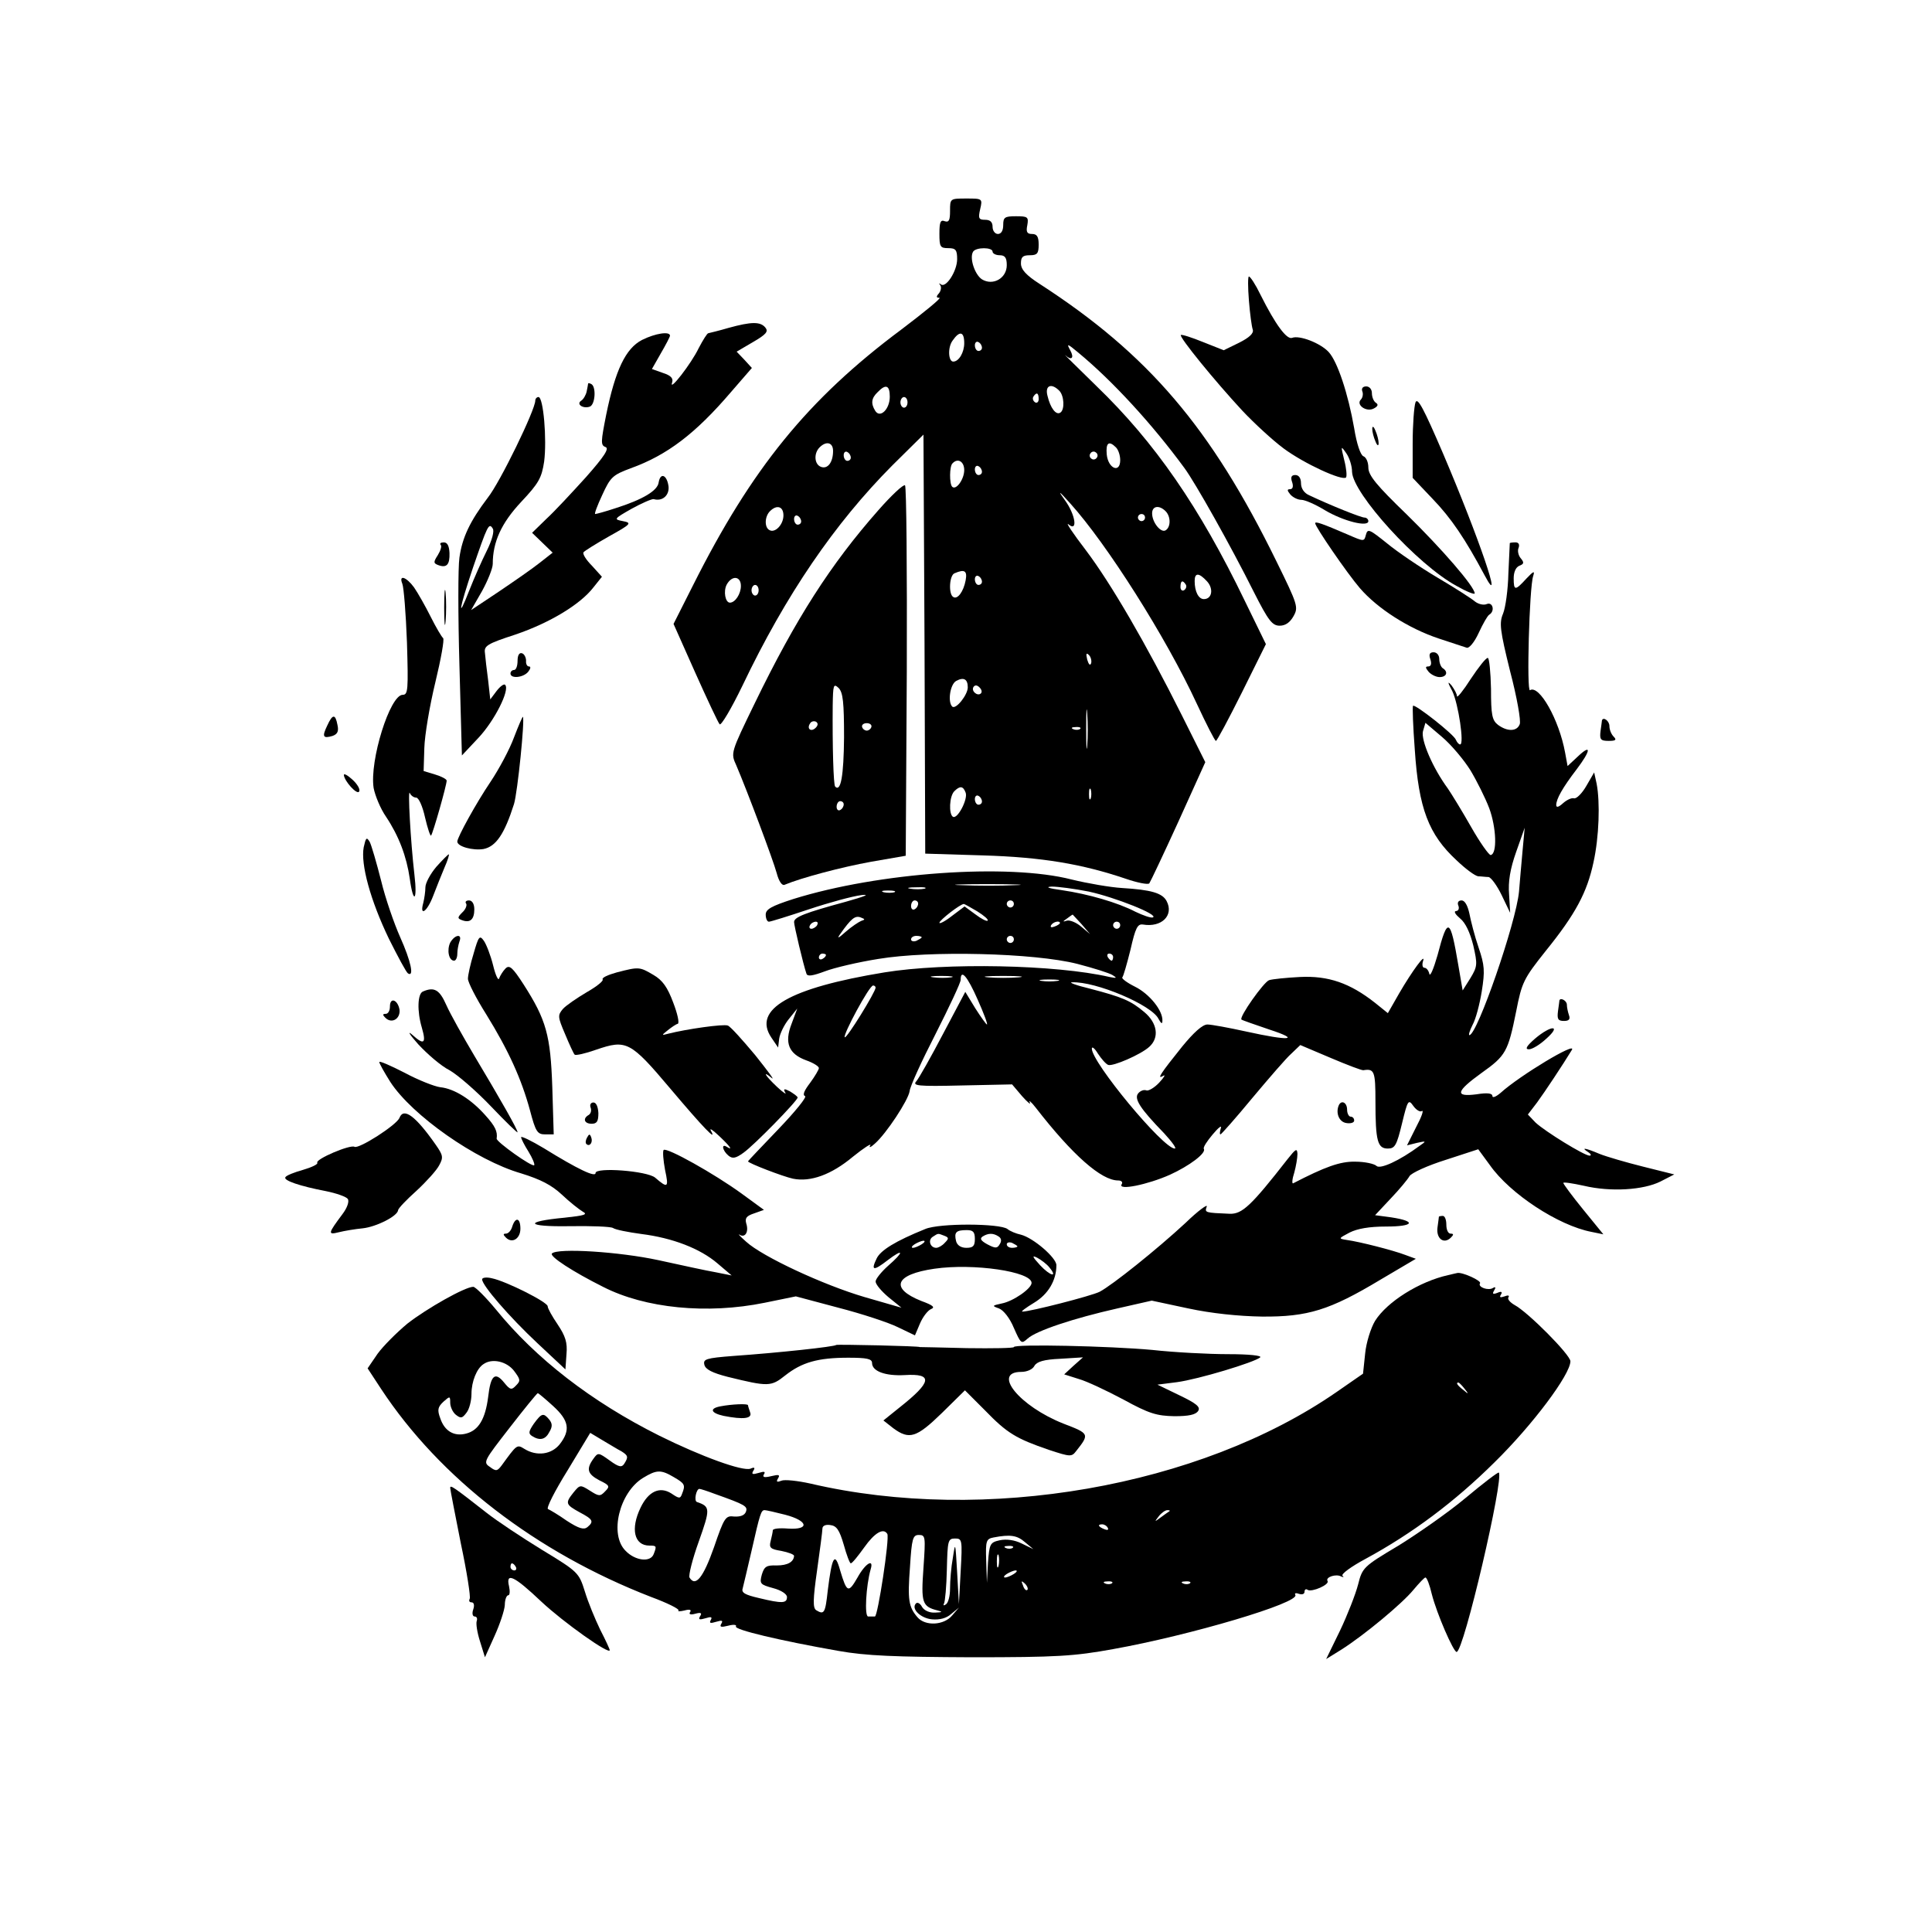
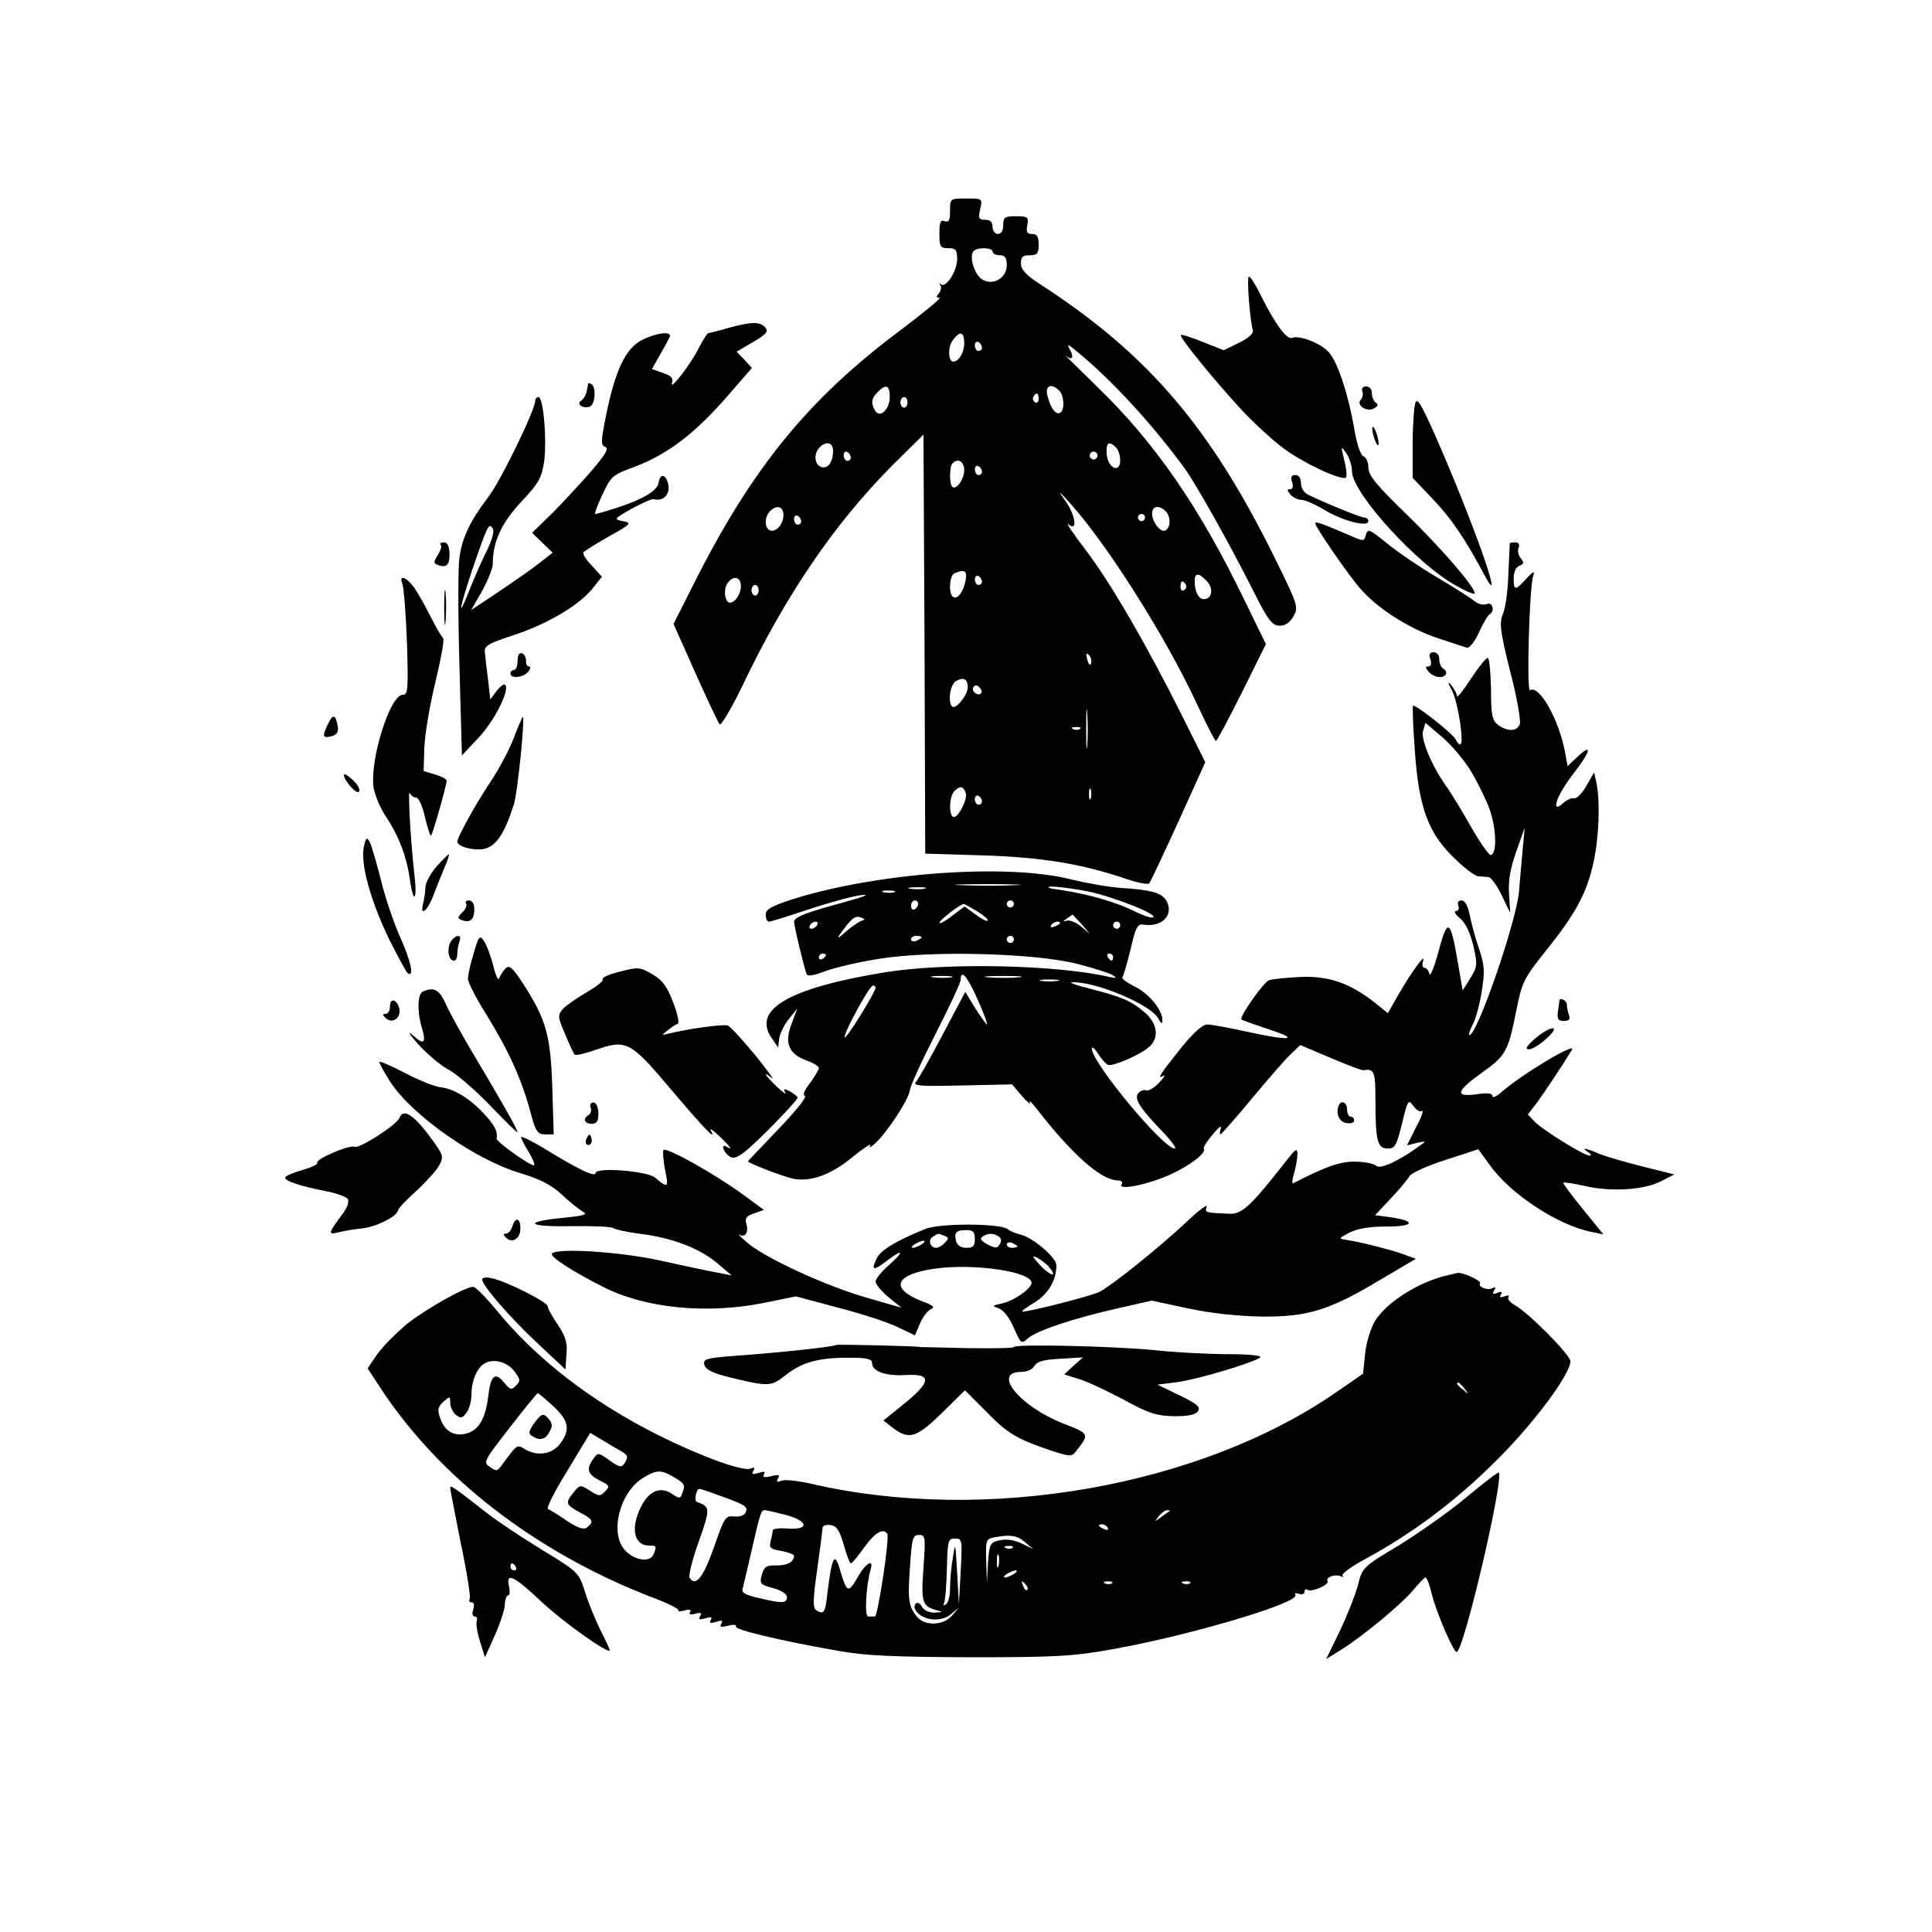
<svg xmlns="http://www.w3.org/2000/svg" version="1.0" width="545pt" height="545pt" viewBox="0 0 545 545" preserveAspectRatio="xMidYMid meet">
  <g transform="translate(0,545) scale(0.1,-0.1)" fill="#000000" stroke="none">
    <path d="M2680 4855 c0 -26 -3 -33 -15 -29 -12 5 -15 -3 -15 -35 0 -37 2 -41 25 -41 21 0 25 -5 25 -31 0 -34 -32 -83 -46 -71 -5 4 -6 3 -2 -2 4 -5 3 -15 -3 -23 -9 -10 -8 -13 1 -13 7 0 -42 -40 -108 -90 -263 -196 -422 -392 -587 -721 l-55 -109 61 -137 c34 -76 65 -142 69 -146 4 -5 33 44 64 108 123 258 261 459 423 622 l88 87 3 -591 2 -591 163 -5 c166 -5 279 -24 403 -66 32 -11 62 -17 66 -13 3 4 40 82 82 174 l76 168 -66 132 c-101 202 -200 372 -271 466 -36 47 -58 80 -49 73 27 -23 20 27 -10 68 -21 29 -18 28 15 -9 103 -114 270 -377 357 -565 27 -58 51 -105 54 -105 3 0 36 62 73 136 l68 137 -60 123 c-127 263 -253 446 -418 605 -54 53 -94 92 -88 87 18 -16 26 -8 14 14 -11 20 -8 19 22 -6 97 -80 209 -202 300 -326 31 -42 131 -220 196 -350 41 -81 52 -95 73 -95 16 0 29 9 39 27 14 25 12 32 -48 154 -185 378 -362 585 -668 783 -39 25 -53 41 -53 58 0 18 5 23 25 23 21 0 25 5 25 30 0 23 -5 30 -19 30 -14 0 -17 6 -13 25 4 23 1 25 -32 25 -32 0 -36 -3 -36 -25 0 -16 -6 -25 -15 -25 -8 0 -15 9 -15 20 0 14 -7 20 -21 20 -18 0 -20 4 -14 30 7 30 6 30 -39 30 -46 0 -46 0 -46 -35z m120 -115 c0 -5 9 -10 20 -10 15 0 20 -7 20 -28 0 -37 -39 -59 -70 -40 -20 13 -36 60 -25 78 8 13 55 13 55 0z m-80 -258 c0 -26 -15 -52 -31 -52 -14 0 -16 40 -2 59 20 29 33 26 33 -7z m50 -13 c0 -5 -4 -9 -10 -9 -5 0 -10 7 -10 16 0 8 5 12 10 9 6 -3 10 -10 10 -16z m-260 -138 c0 -35 -27 -62 -41 -40 -13 21 -11 36 7 53 23 24 34 19 34 -13z m478 17 c14 -14 16 -54 3 -62 -12 -8 -28 13 -36 47 -8 29 10 38 33 15z m-58 -24 c0 -8 -5 -12 -10 -9 -6 4 -8 11 -5 16 9 14 15 11 15 -7z m-370 -9 c0 -8 -4 -15 -10 -15 -5 0 -10 7 -10 15 0 8 5 15 10 15 6 0 10 -7 10 -15z m-210 -137 c0 -32 -15 -52 -34 -45 -19 7 -21 38 -4 55 19 19 38 14 38 -10z m798 10 c7 -7 12 -23 12 -36 0 -38 -34 -24 -38 16 -3 33 6 40 26 20z m-748 -29 c0 -5 -4 -9 -10 -9 -5 0 -10 7 -10 16 0 8 5 12 10 9 6 -3 10 -10 10 -16z m694 0 c-3 -5 -10 -7 -15 -3 -5 3 -7 10 -3 15 3 5 10 7 15 3 5 -3 7 -10 3 -15z m-374 -35 c0 -26 -23 -58 -34 -47 -8 8 -8 58 1 66 15 16 33 5 33 -19z m50 -5 c0 -5 -4 -9 -10 -9 -5 0 -10 7 -10 16 0 8 5 12 10 9 6 -3 10 -10 10 -16z m-560 -123 c0 -26 -24 -51 -40 -41 -14 8 -13 38 2 53 19 19 38 14 38 -12z m1078 12 c15 -15 15 -45 0 -54 -13 -8 -38 22 -38 48 0 21 20 24 38 6z m-1028 -29 c0 -5 -4 -9 -10 -9 -5 0 -10 7 -10 16 0 8 5 12 10 9 6 -3 10 -10 10 -16z m970 11 c0 -5 -4 -10 -10 -10 -5 0 -10 5 -10 10 0 6 5 10 10 10 6 0 10 -4 10 -10z m-506 -177 c-6 -32 -23 -55 -35 -47 -14 8 -11 62 4 67 28 12 36 7 31 -20z m46 -4 c0 -5 -4 -9 -10 -9 -5 0 -10 7 -10 16 0 8 5 12 10 9 6 -3 10 -10 10 -16z m635 1 c19 -21 14 -50 -9 -50 -15 0 -26 21 -26 51 0 24 12 24 35 -1z m-1315 -13 c0 -22 -16 -47 -31 -47 -13 0 -19 32 -9 51 15 27 40 24 40 -4z m1255 4 c3 -5 1 -12 -5 -16 -5 -3 -10 1 -10 9 0 18 6 21 15 7z m-1205 -16 c0 -8 -4 -15 -10 -15 -5 0 -10 7 -10 15 0 8 5 15 10 15 6 0 10 -7 10 -15z m938 -206 c-3 -8 -7 -3 -11 10 -4 17 -3 21 5 13 5 -5 8 -16 6 -23z m-348 -68 c0 -21 -34 -64 -44 -54 -13 13 -6 62 11 72 22 12 33 5 33 -18z m37 -17 c-9 -9 -28 6 -21 18 4 6 10 6 17 -1 6 -6 8 -13 4 -17z m300 -147 c-2 -23 -3 -1 -3 48 0 50 1 68 3 42 2 -26 2 -67 0 -90z m-20 47 c-3 -3 -12 -4 -19 -1 -8 3 -5 6 6 6 11 1 17 -2 13 -5z m-323 -180 c7 -18 -23 -76 -36 -68 -12 8 -10 58 4 72 16 16 25 15 32 -4z m353 -16 c-3 -7 -5 -2 -5 12 0 14 2 19 5 13 2 -7 2 -19 0 -25z m-307 -9 c0 -5 -4 -9 -10 -9 -5 0 -10 7 -10 16 0 8 5 12 10 9 6 -3 10 -10 10 -16z" />
    <path d="M3523 4603 c3 -38 8 -75 11 -83 3 -10 -9 -22 -39 -37 l-43 -21 -58 23 c-32 13 -60 22 -63 20 -5 -6 96 -130 174 -214 33 -35 85 -83 116 -106 58 -43 165 -92 176 -82 3 4 1 26 -5 49 -10 41 -10 42 6 19 9 -13 16 -36 16 -52 2 -61 184 -262 295 -322 28 -16 51 -25 51 -21 0 19 -93 126 -191 222 -86 83 -109 111 -109 133 0 15 -6 29 -14 32 -8 3 -19 35 -26 79 -17 97 -47 188 -72 215 -23 25 -82 48 -103 40 -15 -6 -47 37 -89 121 -14 29 -29 52 -33 52 -3 0 -3 -30 0 -67z" />
    <path d="M2055 4525 c-27 -8 -53 -14 -57 -15 -3 0 -15 -19 -27 -42 -21 -44 -85 -126 -75 -97 4 12 -4 20 -26 27 l-31 11 25 44 c14 24 26 47 26 50 0 13 -41 7 -79 -12 -46 -24 -75 -84 -101 -211 -15 -76 -16 -86 -2 -91 11 -4 -2 -25 -55 -85 -39 -43 -89 -97 -112 -118 l-40 -39 29 -28 29 -28 -37 -29 c-20 -16 -72 -52 -115 -81 l-78 -52 31 54 c16 29 30 64 30 76 0 62 24 115 80 175 50 53 58 68 65 114 8 62 -2 182 -16 182 -5 0 -9 -5 -9 -10 0 -26 -99 -230 -134 -274 -50 -66 -72 -112 -80 -169 -4 -27 -4 -163 0 -303 l7 -255 47 50 c45 48 89 135 75 149 -3 4 -14 -4 -24 -17 l-18 -24 -6 54 c-4 30 -8 64 -9 77 -3 20 6 26 86 52 97 33 183 85 220 133 l24 30 -28 31 c-16 16 -27 33 -24 38 3 4 35 24 72 45 63 35 65 38 39 43 -26 5 -26 6 25 35 29 16 57 28 62 27 24 -7 44 10 42 35 -4 33 -23 42 -28 12 -3 -23 -44 -48 -123 -73 -27 -9 -53 -16 -56 -16 -3 0 6 24 20 54 23 50 29 56 80 75 103 37 183 98 283 215 l59 68 -21 23 -22 23 46 27 c38 22 44 30 35 41 -14 17 -39 17 -104 -1z m-682 -629 c-14 -28 -36 -78 -49 -111 -35 -90 -29 -53 10 63 41 119 45 129 56 111 5 -7 -2 -33 -17 -63z" />
    <path d="M1659 4368 c0 -2 -2 -12 -4 -22 -2 -10 -9 -22 -15 -26 -16 -10 5 -24 24 -17 15 6 18 54 5 63 -5 3 -9 4 -10 2z" />
    <path d="M3843 4346 c3 -7 1 -18 -4 -23 -15 -15 16 -37 37 -25 11 6 13 11 5 16 -6 4 -11 16 -11 27 0 11 -7 19 -16 19 -10 0 -14 -6 -11 -14z" />
    <path d="M3993 4315 c-4 -11 -8 -63 -8 -116 l0 -97 56 -59 c53 -55 92 -113 147 -216 56 -105 -16 106 -117 343 -55 128 -72 160 -78 145z" />
    <path d="M3871 4240 c0 -8 4 -24 9 -35 5 -13 9 -14 9 -5 0 8 -4 24 -9 35 -5 13 -9 14 -9 5z" />
    <path d="M3645 4090 c4 -12 2 -20 -6 -20 -9 0 -8 -4 1 -15 7 -8 21 -15 31 -15 10 0 40 -13 66 -29 52 -31 123 -49 123 -31 0 5 -5 10 -11 10 -10 0 -97 35 -156 63 -14 6 -23 19 -23 34 0 14 -6 23 -16 23 -11 0 -14 -6 -9 -20z" />
-     <path d="M2478 4011 c-135 -153 -233 -306 -349 -545 -68 -140 -68 -140 -52 -175 30 -70 104 -267 114 -304 6 -23 15 -36 22 -33 48 20 161 50 244 65 l98 17 3 519 c1 285 -1 522 -5 526 -5 3 -38 -28 -75 -70z m-97 -641 c-1 -108 -9 -155 -25 -139 -5 4 -8 115 -7 229 1 58 2 63 17 49 12 -13 15 -40 15 -139z m-80 27 c-13 -13 -26 -3 -16 12 3 6 11 8 17 5 6 -4 6 -10 -1 -17z m157 2 c-2 -6 -8 -10 -13 -10 -5 0 -11 4 -13 10 -2 6 4 11 13 11 9 0 15 -5 13 -11z m-78 -218 c0 -6 -4 -13 -10 -16 -5 -3 -10 1 -10 9 0 9 5 16 10 16 6 0 10 -4 10 -9z" />
    <path d="M3710 3974 c0 -10 90 -141 126 -183 50 -58 138 -114 222 -142 37 -12 72 -24 79 -26 7 -3 22 15 34 41 12 26 25 49 30 52 17 10 10 37 -7 30 -9 -4 -24 0 -33 7 -9 8 -56 38 -105 67 -49 29 -114 73 -143 97 -50 40 -55 43 -60 24 -5 -19 -5 -19 -51 1 -72 31 -92 38 -92 32z" />
    <path d="M1243 3913 c4 -3 0 -16 -8 -29 -13 -20 -12 -23 1 -28 24 -9 33 1 32 34 -1 20 -6 30 -16 30 -9 0 -12 -3 -9 -7z" />
    <path d="M4259 3918 c0 -2 -2 -40 -4 -86 -1 -45 -8 -96 -15 -113 -11 -26 -9 -46 20 -163 19 -72 31 -140 27 -149 -8 -21 -35 -21 -61 -2 -17 13 -20 28 -20 102 -1 47 -5 87 -9 87 -5 1 -26 -26 -48 -59 -21 -33 -39 -55 -39 -49 0 6 -7 19 -15 30 -12 14 -12 10 2 -16 17 -36 34 -150 22 -150 -4 0 -9 6 -12 13 -5 15 -116 102 -121 96 -2 -2 0 -58 5 -124 11 -166 39 -239 118 -312 25 -24 52 -44 61 -45 8 0 21 -2 29 -2 7 -1 24 -24 37 -51 l24 -50 -3 52 c-3 36 3 72 20 120 l24 68 -6 -65 c-3 -36 -8 -87 -10 -115 -8 -87 -118 -405 -140 -405 -3 0 1 13 9 29 9 16 20 58 26 95 9 57 8 73 -9 123 -11 32 -22 75 -26 96 -5 23 -13 37 -22 37 -9 0 -13 -6 -9 -15 3 -8 0 -15 -7 -15 -7 -1 -1 -10 12 -21 15 -12 28 -40 37 -76 12 -53 12 -59 -8 -92 l-22 -35 -12 70 c-23 136 -30 140 -59 29 -11 -38 -21 -62 -23 -52 -2 9 -8 17 -14 17 -5 0 -7 8 -4 18 10 28 -31 -28 -67 -90 l-32 -56 -36 29 c-71 56 -132 77 -212 73 -39 -2 -78 -6 -87 -9 -15 -5 -85 -104 -78 -111 2 -2 37 -14 78 -28 92 -30 58 -33 -64 -6 -50 11 -99 20 -110 20 -14 0 -39 -23 -71 -62 -61 -76 -73 -94 -54 -83 8 5 3 -4 -11 -19 -13 -14 -30 -24 -36 -22 -7 3 -17 -1 -23 -8 -13 -15 5 -43 73 -113 22 -24 36 -43 30 -43 -33 0 -235 244 -234 282 0 7 8 1 17 -14 10 -15 22 -29 29 -32 13 -5 92 29 116 51 29 26 23 67 -14 98 -38 32 -61 42 -153 66 -38 9 -62 18 -51 18 67 3 225 -64 244 -103 7 -13 11 -16 11 -6 2 29 -37 77 -78 97 -22 11 -38 23 -35 26 3 3 13 38 23 78 14 62 20 73 35 71 53 -9 88 26 67 66 -12 23 -44 32 -126 37 -33 2 -97 13 -142 24 -179 46 -545 20 -785 -55 -62 -20 -78 -29 -78 -44 0 -11 4 -20 9 -20 5 0 56 16 113 35 57 19 123 37 148 40 27 3 8 -4 -45 -19 -114 -31 -145 -43 -145 -57 0 -10 26 -120 35 -146 3 -8 17 -6 52 7 26 10 94 26 151 35 144 24 439 17 561 -14 46 -12 91 -26 100 -32 13 -8 11 -9 -9 -5 -151 35 -463 41 -635 13 -268 -44 -373 -104 -319 -184 l19 -28 3 25 c2 14 14 39 27 55 l24 30 -16 -43 c-21 -54 -8 -85 41 -103 20 -7 36 -17 36 -22 0 -4 -11 -23 -25 -42 -16 -21 -22 -34 -14 -37 6 -2 -28 -44 -75 -93 -47 -49 -86 -90 -86 -91 0 -5 99 -43 127 -49 49 -10 108 11 169 62 31 25 53 39 49 32 -5 -8 1 -6 13 5 32 28 94 122 98 148 1 13 34 85 73 161 39 77 71 145 71 153 0 32 19 10 48 -56 17 -38 29 -70 26 -70 -2 0 -17 21 -33 46 l-28 46 -63 -119 c-34 -65 -68 -125 -75 -133 -12 -13 3 -15 128 -12 l142 3 28 -33 c16 -18 26 -26 22 -18 -4 8 4 2 17 -15 104 -134 185 -205 232 -205 10 0 14 -5 10 -11 -11 -18 73 -1 136 27 55 25 103 61 96 73 -3 4 9 22 25 41 16 19 26 27 23 18 -3 -10 -4 -18 -1 -18 2 0 43 46 90 103 47 56 96 113 110 125 l25 24 85 -36 c47 -20 89 -36 93 -35 31 5 34 -3 34 -88 0 -112 6 -133 35 -133 20 0 25 9 40 71 16 66 18 69 32 49 8 -11 19 -18 24 -14 6 3 -1 -17 -16 -45 l-26 -52 28 7 c27 6 27 5 8 -8 -58 -43 -112 -67 -122 -57 -6 6 -33 12 -60 12 -43 1 -86 -15 -175 -61 -4 -2 -3 12 3 30 5 18 9 42 9 53 -1 17 -5 14 -28 -15 -103 -132 -128 -155 -163 -154 -70 3 -71 3 -65 20 4 9 -24 -11 -60 -46 -81 -75 -206 -175 -242 -194 -24 -12 -196 -56 -218 -56 -5 0 10 11 33 25 40 24 63 63 63 106 0 21 -65 77 -100 86 -14 3 -31 10 -38 16 -21 16 -192 17 -232 0 -84 -34 -126 -60 -137 -83 -17 -35 -9 -36 31 -5 46 35 47 24 1 -16 -19 -17 -35 -37 -35 -44 0 -8 16 -27 36 -44 l37 -30 -104 30 c-116 34 -288 114 -334 156 -17 15 -25 24 -19 20 16 -10 27 8 19 32 -4 15 1 21 22 28 l28 10 -63 46 c-77 56 -211 131 -220 123 -3 -4 -1 -29 4 -56 11 -51 8 -53 -28 -22 -23 19 -168 30 -168 13 0 -13 -49 10 -146 70 -35 21 -64 35 -64 31 0 -4 9 -22 21 -41 11 -18 18 -35 16 -38 -6 -6 -107 66 -106 75 3 20 -4 35 -32 66 -39 44 -87 75 -127 79 -16 2 -62 20 -101 41 -39 20 -71 34 -71 30 0 -4 14 -29 31 -56 61 -94 241 -221 369 -258 55 -17 86 -33 115 -60 22 -21 49 -42 59 -48 15 -8 5 -11 -51 -17 -117 -11 -110 -26 13 -24 61 1 116 -1 123 -5 7 -5 43 -12 80 -17 88 -11 166 -41 215 -83 l40 -34 -45 9 c-24 4 -97 20 -161 34 -111 24 -285 35 -301 19 -8 -8 60 -52 144 -94 119 -61 294 -78 456 -45 l88 18 120 -32 c66 -17 142 -42 168 -55 l48 -23 14 33 c8 19 22 37 31 41 13 5 6 11 -27 23 -90 36 -74 75 37 91 110 16 274 -8 274 -40 0 -16 -52 -52 -84 -58 -28 -6 -28 -7 -8 -14 13 -5 31 -28 42 -55 20 -45 21 -46 39 -30 24 22 129 57 253 85 l97 22 103 -22 c65 -14 142 -22 208 -23 129 -1 191 18 334 104 l100 59 -30 11 c-34 13 -128 37 -164 42 -25 4 -25 4 7 21 22 11 55 17 103 17 79 0 87 15 14 26 l-45 6 44 47 c24 25 48 54 53 63 5 9 51 30 102 46 l92 30 33 -45 c57 -81 193 -170 286 -188 l34 -7 -57 70 c-31 38 -56 72 -56 75 0 3 26 -1 58 -8 76 -18 168 -12 216 12 l39 20 -88 22 c-48 12 -103 28 -123 36 -40 17 -54 19 -32 5 8 -5 10 -10 4 -10 -15 0 -125 68 -152 93 l-22 23 26 34 c22 30 73 107 98 148 16 26 -147 -72 -201 -121 -13 -11 -23 -15 -23 -9 0 8 -14 10 -45 5 -62 -8 -58 8 14 60 69 49 75 60 98 174 16 82 21 92 83 170 85 105 117 166 135 250 16 72 19 170 9 222 l-7 32 -22 -38 c-12 -21 -28 -37 -35 -35 -7 2 -21 -5 -31 -14 -12 -11 -19 -13 -19 -5 0 17 18 49 57 100 41 54 43 74 4 37 l-29 -27 -7 38 c-17 93 -73 192 -99 176 -10 -7 -2 291 9 322 5 16 1 14 -19 -7 -32 -35 -36 -35 -36 1 0 17 6 31 16 35 13 5 14 9 4 21 -7 8 -10 22 -6 30 3 9 0 15 -9 15 -8 0 -15 -1 -16 -2z m-111 -641 c18 -30 42 -78 53 -107 20 -54 23 -129 4 -132 -5 0 -30 35 -55 79 -25 44 -55 93 -66 109 -42 57 -76 136 -70 161 l7 24 47 -40 c26 -22 62 -65 80 -94z m-1285 -324 c-40 -2 -107 -2 -150 0 -43 1 -10 3 72 3 83 0 118 -2 78 -3z m-255 -10 c-10 -2 -28 -2 -40 0 -13 2 -5 4 17 4 22 1 32 -1 23 -4z m463 -8 c74 -16 200 -66 181 -73 -6 -2 -28 6 -49 16 -50 26 -133 50 -208 61 -37 5 -48 9 -28 10 17 0 64 -6 104 -14z m-548 -2 c-7 -2 -21 -2 -30 0 -10 3 -4 5 12 5 17 0 24 -2 18 -5z m67 -32 c0 -6 -4 -13 -10 -16 -5 -3 -10 1 -10 9 0 9 5 16 10 16 6 0 10 -4 10 -9z m270 -1 c0 -5 -4 -10 -10 -10 -5 0 -10 5 -10 10 0 6 5 10 10 10 6 0 10 -4 10 -10z m-103 -21 c19 -12 32 -23 29 -26 -2 -3 -18 5 -35 18 l-30 22 -36 -27 c-19 -15 -35 -23 -35 -19 0 7 59 53 69 53 2 0 19 -10 38 -21z m-328 -27 c-7 -3 -27 -16 -44 -31 -20 -18 -25 -20 -15 -6 31 44 42 53 58 47 13 -5 13 -6 1 -10z m622 -9 l24 -28 -25 21 c-14 12 -32 19 -40 17 -13 -4 -13 -3 0 6 8 6 15 11 16 11 0 0 11 -12 25 -27z m-746 -3 c-3 -5 -11 -10 -16 -10 -6 0 -7 5 -4 10 3 6 11 10 16 10 6 0 7 -4 4 -10z m685 6 c0 -2 -7 -7 -16 -10 -8 -3 -12 -2 -9 4 6 10 25 14 25 6z m170 -6 c0 -5 -4 -10 -10 -10 -5 0 -10 5 -10 10 0 6 5 10 10 10 6 0 10 -4 10 -10z m-560 -34 c0 -2 -7 -6 -15 -10 -8 -3 -15 -1 -15 4 0 6 7 10 15 10 8 0 15 -2 15 -4z m260 -6 c0 -5 -4 -10 -10 -10 -5 0 -10 5 -10 10 0 6 5 10 10 10 6 0 10 -4 10 -10z m-530 -44 c0 -3 -4 -8 -10 -11 -5 -3 -10 -1 -10 4 0 6 5 11 10 11 6 0 10 -2 10 -4z m810 -6 c0 -5 -2 -10 -4 -10 -3 0 -8 5 -11 10 -3 6 -1 10 4 10 6 0 11 -4 11 -10z m-457 -57 c-13 -2 -35 -2 -50 0 -16 2 -5 4 22 4 28 0 40 -2 28 -4z m190 0 c-24 -2 -62 -2 -85 0 -24 2 -5 4 42 4 47 0 66 -2 43 -4z m110 -10 c-13 -2 -33 -2 -45 0 -13 2 -3 4 22 4 25 0 35 -2 23 -4z m-513 -19 c0 -12 -82 -145 -87 -140 -6 6 69 146 80 146 4 0 7 -3 7 -6z m280 -709 c0 -20 -5 -25 -24 -25 -15 0 -26 7 -29 19 -6 25 0 31 30 31 18 0 23 -5 23 -25z m-86 9 c13 -5 13 -8 1 -20 -7 -8 -18 -14 -24 -14 -17 0 -24 22 -10 31 17 11 14 10 33 3z m153 -2 c8 -5 9 -13 3 -22 -7 -12 -12 -12 -35 0 -18 10 -22 16 -13 22 16 10 30 10 45 0z m-217 -22 c-8 -5 -19 -10 -25 -10 -5 0 -3 5 5 10 8 5 20 10 25 10 6 0 3 -5 -5 -10z m270 -6 c0 -2 -7 -4 -15 -4 -8 0 -15 4 -15 10 0 5 7 7 15 4 8 -4 15 -8 15 -10z m90 -59 c25 -30 3 -25 -26 6 -22 24 -24 29 -8 21 11 -6 27 -18 34 -27z" />
    <path d="M1135 3803 c4 -10 10 -84 13 -165 4 -134 3 -148 -12 -148 -36 0 -94 -186 -82 -263 4 -21 19 -58 35 -81 36 -54 58 -112 67 -175 10 -73 22 -63 13 12 -11 95 -19 244 -13 230 3 -7 11 -13 18 -13 7 0 18 -24 25 -56 7 -30 15 -54 17 -51 5 5 44 142 44 155 0 4 -15 12 -32 17 l-33 10 2 65 c1 36 15 119 31 185 16 66 26 122 22 125 -4 3 -20 30 -35 60 -15 30 -36 67 -47 83 -22 30 -44 37 -33 10z" />
-     <path d="M1253 3735 c0 -44 2 -61 4 -37 2 23 2 59 0 80 -2 20 -4 1 -4 -43z" />
+     <path d="M1253 3735 c0 -44 2 -61 4 -37 2 23 2 59 0 80 -2 20 -4 1 -4 -43" />
    <path d="M1460 3586 c0 -14 -4 -26 -10 -26 -5 0 -10 -4 -10 -10 0 -15 36 -12 50 5 7 9 8 15 2 15 -5 0 -9 7 -8 16 0 9 -5 19 -11 21 -8 3 -13 -5 -13 -21z" />
    <path d="M4035 3590 c4 -12 2 -20 -6 -20 -9 0 -8 -4 1 -15 7 -8 21 -15 31 -15 20 0 25 15 9 25 -5 3 -10 15 -10 26 0 11 -7 19 -16 19 -11 0 -14 -6 -9 -20z" />
    <path d="M923 3403 c-15 -31 -12 -37 15 -29 14 5 18 13 14 31 -6 32 -14 31 -29 -2z" />
    <path d="M1450 3370 c-12 -33 -42 -89 -66 -125 -40 -59 -94 -157 -94 -169 0 -14 44 -26 74 -21 35 7 59 42 86 127 10 33 31 239 25 246 -1 1 -12 -24 -25 -58z" />
-     <path d="M4519 3418 c0 -2 -2 -15 -4 -30 -3 -24 0 -28 23 -28 20 0 23 3 14 12 -7 7 -12 20 -12 30 0 14 -17 27 -21 16z" />
    <path d="M970 3264 c1 -17 37 -57 43 -47 4 6 -5 21 -18 33 -14 13 -25 19 -25 14z" />
    <path d="M1026 3060 c-9 -48 19 -150 71 -258 25 -50 49 -95 54 -98 18 -11 8 35 -22 102 -17 38 -42 110 -54 160 -13 51 -27 99 -32 109 -9 15 -11 12 -17 -15z" />
    <path d="M1231 3005 c-17 -20 -31 -46 -31 -58 0 -12 -3 -32 -6 -44 -11 -40 11 -25 28 20 9 23 23 59 32 80 9 20 14 37 12 37 -2 0 -18 -16 -35 -35z" />
    <path d="M1315 2901 c3 -5 -2 -17 -11 -25 -14 -14 -14 -17 0 -22 22 -8 34 2 34 31 0 15 -6 25 -15 25 -8 0 -12 -4 -8 -9z" />
    <path d="M1270 2791 c-10 -21 -4 -51 11 -51 5 0 9 9 9 19 0 11 3 26 6 35 9 23 -13 20 -26 -3z" />
    <path d="M1336 2760 c-9 -29 -16 -61 -16 -71 0 -10 23 -55 52 -101 63 -102 99 -182 123 -270 16 -61 21 -68 43 -68 l24 0 -4 133 c-5 147 -17 190 -81 290 -31 48 -40 56 -51 45 -7 -7 -15 -20 -18 -28 -2 -8 -10 8 -17 37 -7 28 -19 59 -26 69 -12 17 -15 13 -29 -36z" />
    <path d="M1740 2707 c-25 -7 -43 -15 -40 -20 3 -4 -17 -20 -45 -36 -27 -16 -58 -37 -67 -47 -15 -18 -15 -22 6 -71 12 -29 24 -55 27 -58 3 -3 30 3 61 14 85 29 96 24 209 -110 92 -109 134 -153 114 -118 -4 8 6 1 23 -15 32 -30 41 -43 22 -31 -16 10 -12 -11 5 -25 11 -9 20 -8 42 8 30 21 153 147 153 156 0 3 -10 10 -21 17 -17 9 -20 8 -14 -3 5 -7 -6 0 -23 16 -34 32 -43 48 -15 25 10 -8 -12 21 -47 65 -36 43 -70 81 -77 83 -12 5 -117 -10 -168 -23 -19 -5 -20 -5 -1 10 10 8 23 17 28 18 5 2 -1 29 -13 60 -16 43 -30 63 -56 78 -39 23 -41 23 -103 7z" />
    <path d="M1193 2653 c-15 -6 -17 -55 -3 -102 13 -45 6 -50 -27 -20 -15 13 -8 1 17 -27 25 -27 64 -61 88 -73 23 -13 76 -59 117 -102 41 -43 75 -76 75 -73 0 8 -49 94 -122 216 -32 54 -68 118 -79 143 -19 43 -34 52 -66 38z" />
    <path d="M1100 2611 c0 -12 -5 -21 -12 -21 -9 0 -9 -3 -1 -11 18 -18 43 -3 40 23 -5 28 -27 36 -27 9z" />
    <path d="M4399 2628 c0 -2 -2 -15 -4 -30 -3 -23 0 -28 17 -28 14 0 18 5 14 16 -3 9 -6 22 -6 30 0 11 -18 21 -21 12z" />
    <path d="M4330 2520 c-24 -21 -29 -30 -17 -30 9 0 31 13 49 30 44 39 14 39 -32 0z" />
    <path d="M1666 2326 c3 -8 1 -17 -5 -21 -18 -10 -13 -25 8 -25 15 0 19 7 19 30 -1 18 -6 30 -14 30 -7 0 -11 -6 -8 -14z" />
    <path d="M3777 2333 c-10 -22 0 -48 21 -51 12 -2 22 1 22 7 0 6 -4 11 -10 11 -5 0 -10 9 -10 20 0 19 -15 28 -23 13z" />
    <path d="M1127 2297 c-7 -20 -115 -89 -127 -82 -12 7 -111 -35 -105 -45 3 -4 -16 -13 -40 -20 -25 -7 -48 -16 -50 -21 -6 -9 41 -25 114 -39 30 -6 58 -16 62 -22 5 -7 -2 -26 -15 -43 -41 -55 -42 -59 -10 -51 16 4 46 9 67 11 38 4 98 34 100 51 0 5 24 30 52 55 28 26 57 58 64 72 12 22 11 28 -10 58 -56 80 -90 106 -102 76z" />
    <path d="M1656 2241 c-4 -7 -5 -15 -2 -18 9 -9 19 4 14 18 -4 11 -6 11 -12 0z" />
-     <path d="M4059 2018 c0 -2 -2 -16 -4 -31 -4 -31 18 -48 38 -28 8 8 8 11 -1 11 -7 0 -12 11 -12 25 0 14 -4 25 -10 25 -5 0 -10 -1 -11 -2z" />
    <path d="M1445 1990 c-3 -11 -11 -20 -18 -20 -8 0 -8 -3 0 -11 18 -18 41 -3 41 25 0 31 -14 34 -23 6z" />
    <path d="M4085 1853 c-81 -18 -172 -75 -206 -129 -12 -20 -25 -61 -28 -92 l-6 -57 -75 -52 c-386 -267 -992 -373 -1484 -258 -36 8 -73 12 -82 8 -13 -5 -15 -3 -9 7 6 10 2 11 -19 6 -20 -5 -26 -3 -21 5 5 8 1 9 -15 4 -17 -5 -21 -4 -15 6 6 9 3 11 -8 6 -22 -8 -138 34 -257 93 -192 96 -349 218 -461 356 -29 35 -58 64 -64 64 -23 0 -131 -61 -186 -104 -30 -25 -68 -63 -84 -85 l-28 -41 38 -58 c166 -252 437 -461 762 -587 46 -17 80 -34 77 -38 -3 -3 4 -3 17 0 14 4 20 2 16 -4 -5 -7 1 -9 15 -5 15 4 19 2 13 -7 -6 -10 -2 -11 15 -6 16 5 20 4 15 -5 -5 -9 -1 -10 15 -5 17 5 20 4 15 -5 -6 -10 -1 -11 19 -6 15 4 25 3 22 -2 -6 -9 124 -40 289 -69 78 -14 160 -17 375 -18 242 0 290 3 400 23 218 39 528 131 514 153 -3 5 2 6 10 3 9 -3 16 -1 16 6 0 6 4 9 9 5 12 -7 62 15 56 25 -7 11 24 21 38 13 7 -3 9 -2 4 2 -4 5 25 26 64 47 133 72 253 162 365 273 108 106 214 248 214 285 0 18 -120 139 -158 159 -12 7 -20 16 -17 21 4 6 -1 7 -11 3 -12 -4 -15 -3 -10 5 5 8 1 10 -10 5 -13 -5 -15 -3 -9 7 5 8 4 11 -3 7 -13 -9 -44 2 -37 13 5 7 -50 32 -64 29 -3 -1 -15 -3 -26 -6z m-2635 -270 c18 -24 19 -28 6 -41 -13 -14 -17 -13 -34 8 -26 32 -38 20 -45 -41 -8 -62 -27 -94 -62 -103 -34 -9 -61 7 -73 43 -9 24 -7 32 9 47 18 16 19 16 19 -3 0 -11 7 -27 16 -34 14 -11 18 -10 30 6 8 10 14 34 14 53 0 35 15 72 34 84 24 17 65 8 86 -19z m2681 -50 c13 -16 12 -17 -3 -4 -17 13 -22 21 -14 21 2 0 10 -8 17 -17z m-2571 -49 c45 -41 50 -68 19 -108 -23 -29 -65 -35 -100 -13 -21 13 -21 12 -64 -47 -12 -16 -16 -17 -33 -4 -20 13 -17 17 56 111 41 53 77 97 79 97 2 0 21 -16 43 -36z m193 -128 c19 -12 20 -16 8 -35 -7 -11 -15 -10 -41 9 -32 23 -33 23 -46 5 -21 -29 -17 -43 17 -61 29 -14 30 -17 16 -31 -14 -15 -18 -14 -43 2 -27 17 -28 17 -46 -5 -24 -30 -23 -34 17 -56 38 -20 41 -26 22 -42 -10 -8 -24 -4 -58 18 -24 17 -48 31 -53 33 -6 2 19 51 55 109 l64 106 35 -21 c19 -11 43 -26 53 -31z m148 -73 c31 -18 33 -22 23 -47 -5 -14 -8 -14 -30 1 -33 21 -65 6 -87 -40 -29 -60 -18 -107 25 -107 20 0 21 -1 12 -24 -9 -24 -52 -19 -79 9 -47 46 -18 165 49 206 38 23 50 24 87 2z m115 -47 c87 -31 94 -35 88 -51 -4 -10 -16 -14 -33 -13 -24 3 -28 -2 -57 -87 -30 -85 -52 -113 -69 -85 -3 6 8 51 26 101 33 93 33 99 -5 112 -9 3 -2 37 7 37 3 0 22 -6 43 -14z m199 -59 c65 -17 70 -43 8 -39 -24 2 -43 0 -43 -5 0 -4 -3 -18 -6 -30 -5 -19 -1 -23 30 -28 20 -4 36 -10 36 -14 -1 -17 -18 -27 -49 -27 -29 1 -35 -3 -42 -26 -7 -26 -4 -28 32 -38 23 -6 39 -17 39 -25 0 -18 -13 -19 -79 -3 -39 9 -50 15 -46 27 2 9 14 57 25 106 24 106 27 115 37 115 4 0 31 -6 58 -13z m1084 10 c-2 -1 -13 -9 -24 -17 -19 -14 -19 -14 -6 3 7 9 18 17 24 17 6 0 8 -1 6 -3z m-919 -94 c8 -29 17 -53 20 -53 4 0 20 20 38 45 29 41 54 56 65 38 7 -12 -27 -234 -35 -233 -5 0 -13 0 -19 0 -11 0 -6 87 7 133 10 32 -15 17 -37 -23 -26 -45 -30 -43 -49 20 -15 54 -23 40 -35 -57 -7 -64 -10 -69 -33 -55 -9 7 -9 29 3 113 8 57 15 110 15 117 0 8 9 12 22 10 18 -2 26 -14 38 -55z m745 47 c3 -6 -1 -7 -9 -4 -18 7 -21 14 -7 14 6 0 13 -4 16 -10z m-520 -113 c-7 -98 -4 -109 40 -120 15 -4 14 -5 -7 -6 -16 -1 -31 6 -37 16 -5 10 -13 14 -17 10 -15 -15 13 -42 45 -45 21 -2 41 3 54 15 l22 18 -19 -22 c-23 -28 -76 -31 -98 -5 -25 29 -28 49 -21 142 5 80 8 90 25 90 19 0 19 -5 13 -93z m286 73 l24 -20 -33 16 c-20 10 -43 13 -62 9 -27 -6 -29 -10 -33 -63 l-3 -57 -2 62 c-2 57 0 62 21 66 47 9 66 6 88 -13z m-181 -82 l-5 -93 -5 90 c-5 85 -5 87 -12 41 -5 -27 -8 -66 -8 -87 0 -21 -5 -41 -12 -45 -6 -4 -8 -3 -5 3 3 5 7 48 8 96 2 81 3 87 23 87 20 0 21 -3 16 -92z m147 66 c-3 -3 -12 -4 -19 -1 -8 3 -5 6 6 6 11 1 17 -2 13 -5z m-40 -51 c-3 -10 -5 -4 -5 12 0 17 2 24 5 18 2 -7 2 -21 0 -30z m43 -23 c-8 -5 -19 -10 -25 -10 -5 0 -3 5 5 10 8 5 20 10 25 10 6 0 3 -5 -5 -10z m38 -45 c-3 -3 -9 2 -12 12 -6 14 -5 15 5 6 7 -7 10 -15 7 -18z m239 19 c-3 -3 -12 -4 -19 -1 -8 3 -5 6 6 6 11 1 17 -2 13 -5z m220 0 c-3 -3 -12 -4 -19 -1 -8 3 -5 6 6 6 11 1 17 -2 13 -5z" />
    <path d="M1506 1434 c-15 -22 -16 -28 -5 -35 22 -14 38 -10 49 12 9 15 8 24 -1 35 -16 19 -21 18 -43 -12z" />
    <path d="M1360 1841 c0 -17 77 -106 156 -180 l79 -74 3 43 c3 33 -3 51 -25 84 -15 22 -28 45 -28 51 0 12 -118 71 -157 79 -16 4 -28 2 -28 -3z" />
    <path d="M2359 1656 c-5 -5 -162 -22 -290 -31 -78 -6 -86 -9 -82 -25 3 -13 23 -23 66 -34 114 -28 122 -28 162 4 47 37 92 50 178 50 52 0 67 -3 67 -15 0 -23 37 -37 92 -34 81 5 77 -19 -14 -91 l-46 -37 28 -22 c45 -33 65 -27 137 43 l65 64 57 -57 c62 -64 87 -79 180 -111 61 -20 64 -20 77 -3 38 48 37 49 -36 77 -124 49 -203 146 -119 146 16 0 32 7 37 17 7 12 27 18 73 20 l64 4 -27 -24 -26 -24 41 -13 c22 -6 79 -33 126 -58 73 -40 94 -46 144 -47 40 0 60 4 67 15 7 11 -5 21 -53 44 l-62 30 55 7 c60 8 219 56 235 70 5 5 -31 9 -90 9 -55 0 -152 5 -215 12 -121 11 -390 17 -390 8 0 -3 -60 -4 -132 -3 -73 2 -133 3 -133 3 0 3 -233 8 -236 6z" />
-     <path d="M2033 1483 c-33 -6 -28 -19 8 -27 56 -11 82 -8 75 10 -3 9 -6 18 -6 20 0 5 -46 3 -77 -3z" />
    <path d="M4135 1225 c-49 -41 -135 -101 -190 -135 -99 -59 -102 -62 -114 -110 -7 -27 -30 -86 -51 -130 l-39 -80 42 26 c65 41 173 131 204 169 16 19 31 35 34 35 4 0 12 -21 18 -47 14 -55 61 -163 70 -163 20 0 134 490 119 506 -2 2 -44 -30 -93 -71z" />
    <path d="M1270 1253 c0 -5 14 -76 30 -157 17 -80 28 -151 25 -156 -3 -6 -1 -10 5 -10 7 0 9 -8 5 -20 -4 -11 -2 -20 4 -20 6 0 8 -6 6 -12 -3 -7 1 -33 9 -58 l14 -45 27 60 c15 33 28 72 29 87 0 16 5 28 10 28 4 0 5 11 2 25 -10 41 14 30 91 -43 63 -59 193 -151 193 -137 0 3 -12 29 -27 58 -14 29 -34 77 -43 107 -17 54 -19 56 -121 118 -57 35 -128 82 -157 105 -92 72 -102 79 -102 70z m185 -223 c3 -5 1 -10 -4 -10 -6 0 -11 5 -11 10 0 6 2 10 4 10 3 0 8 -4 11 -10z" />
  </g>
</svg>